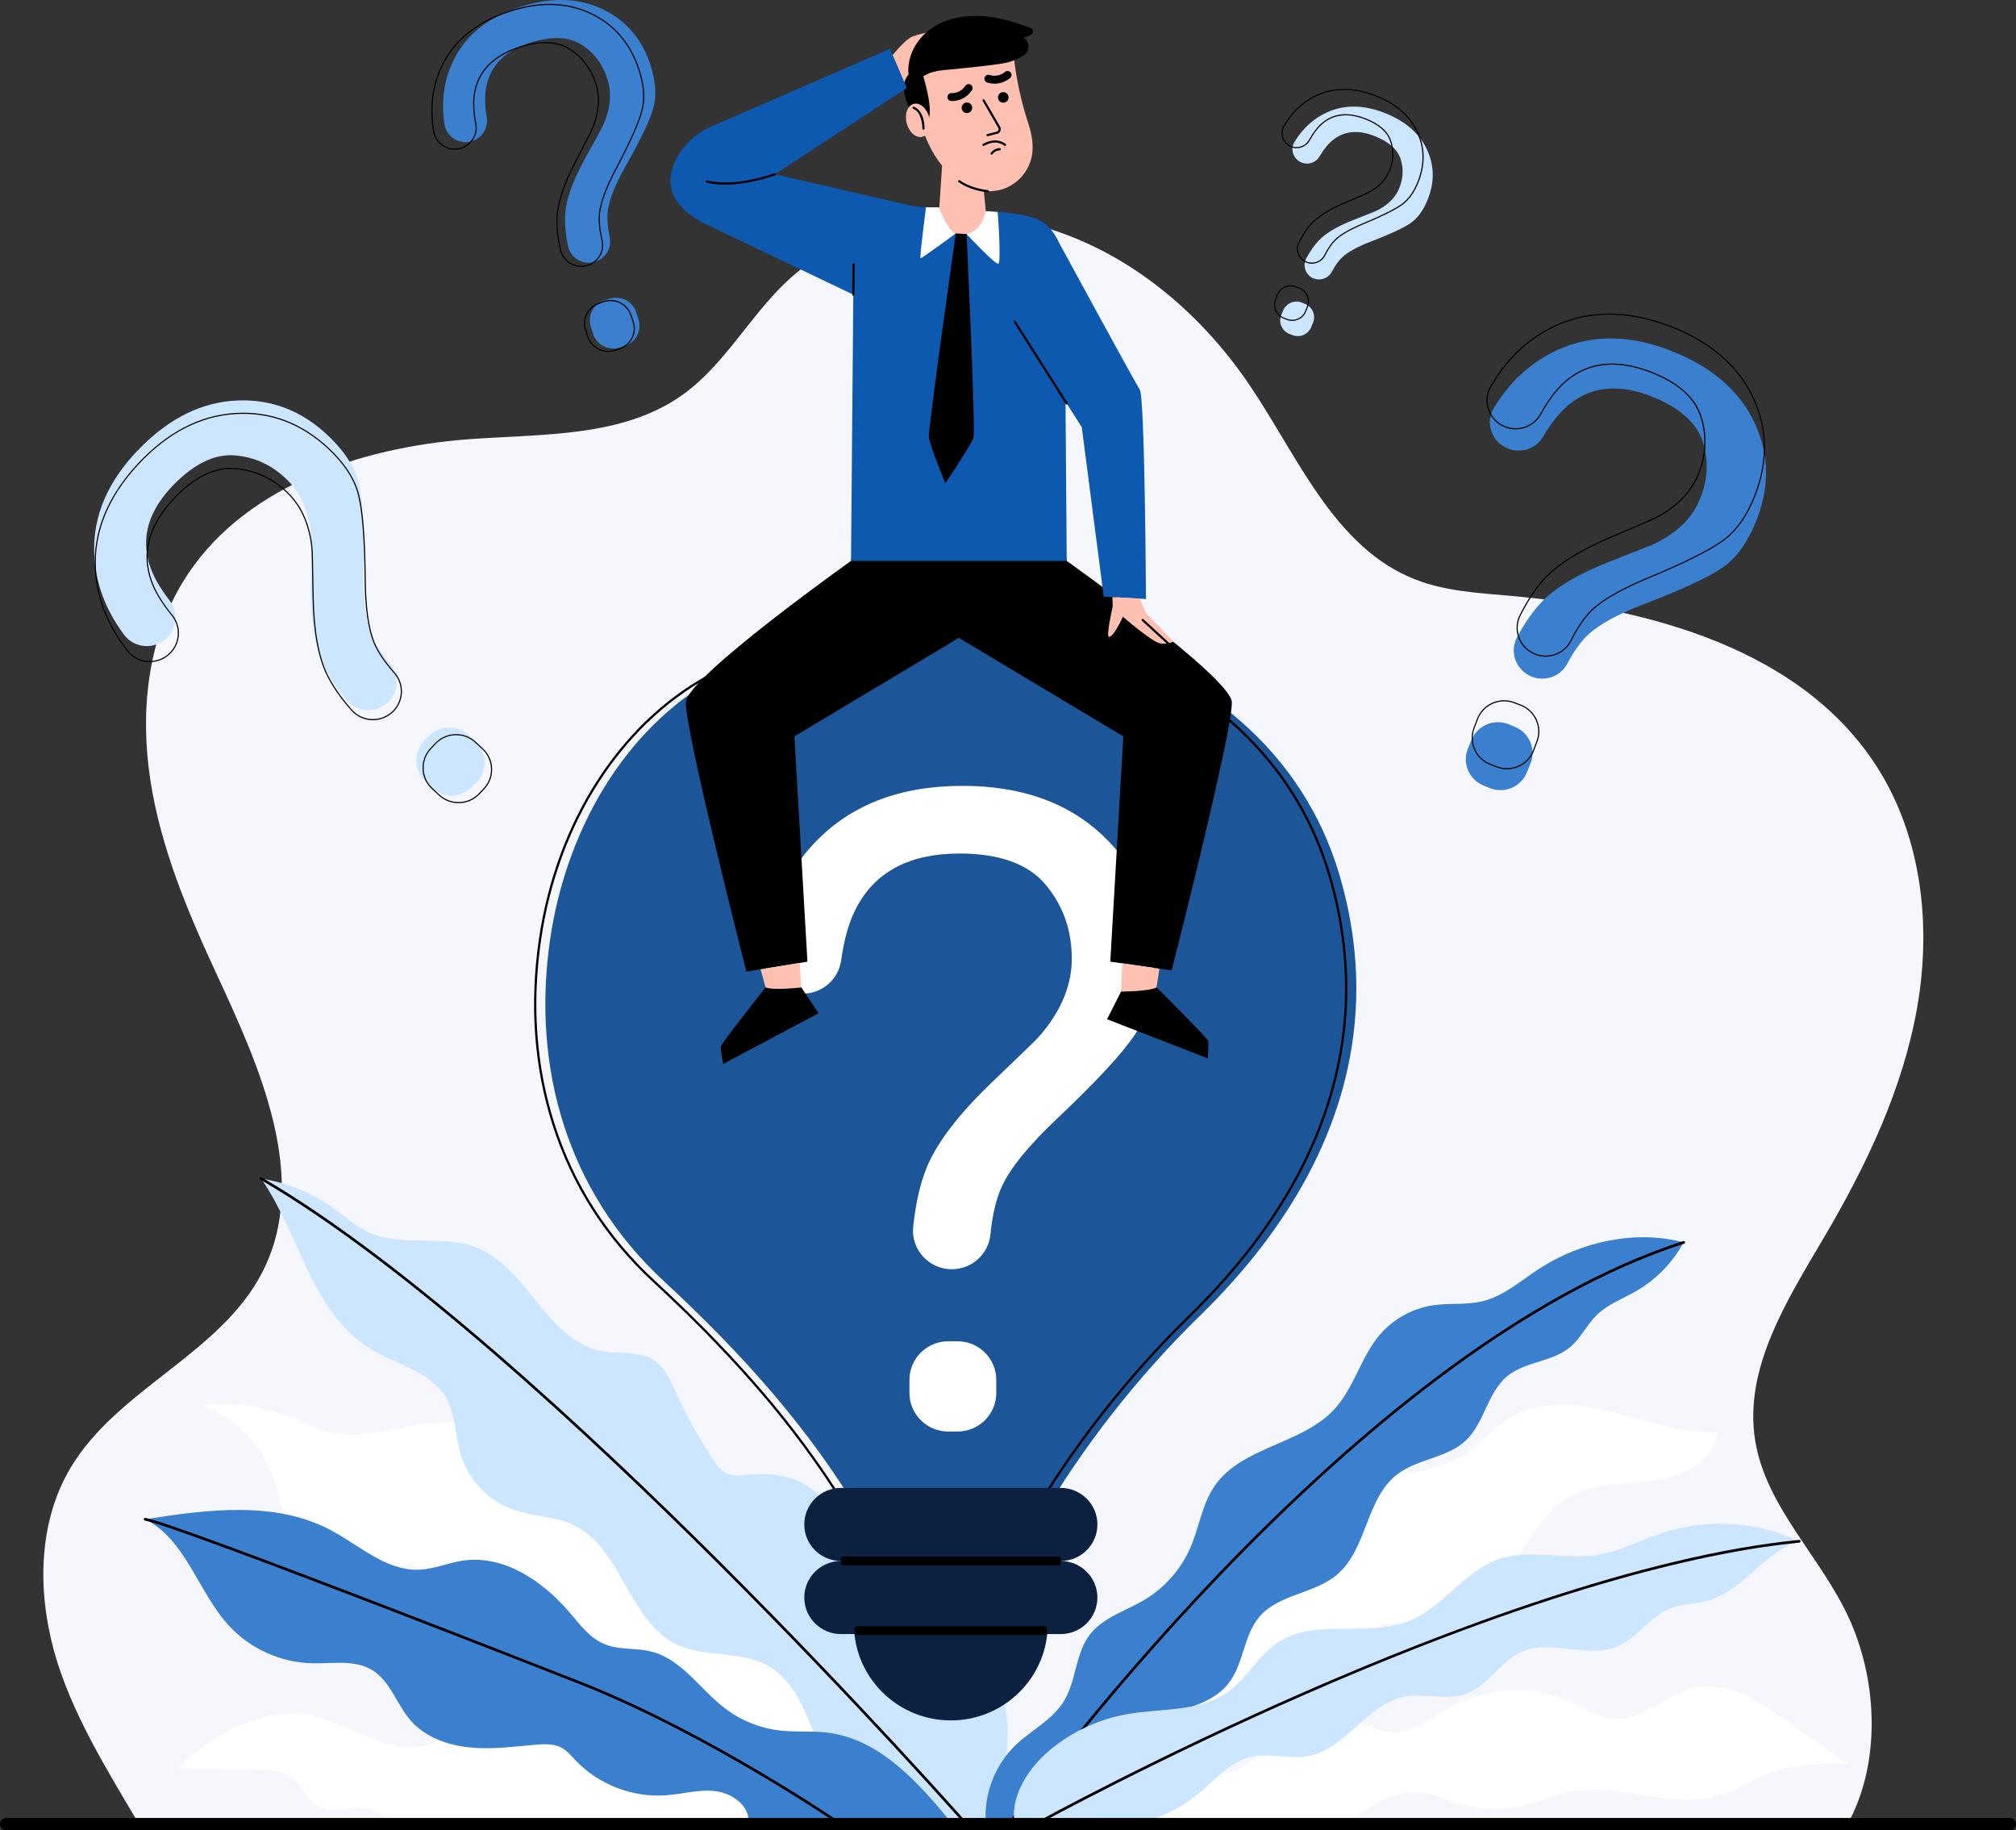
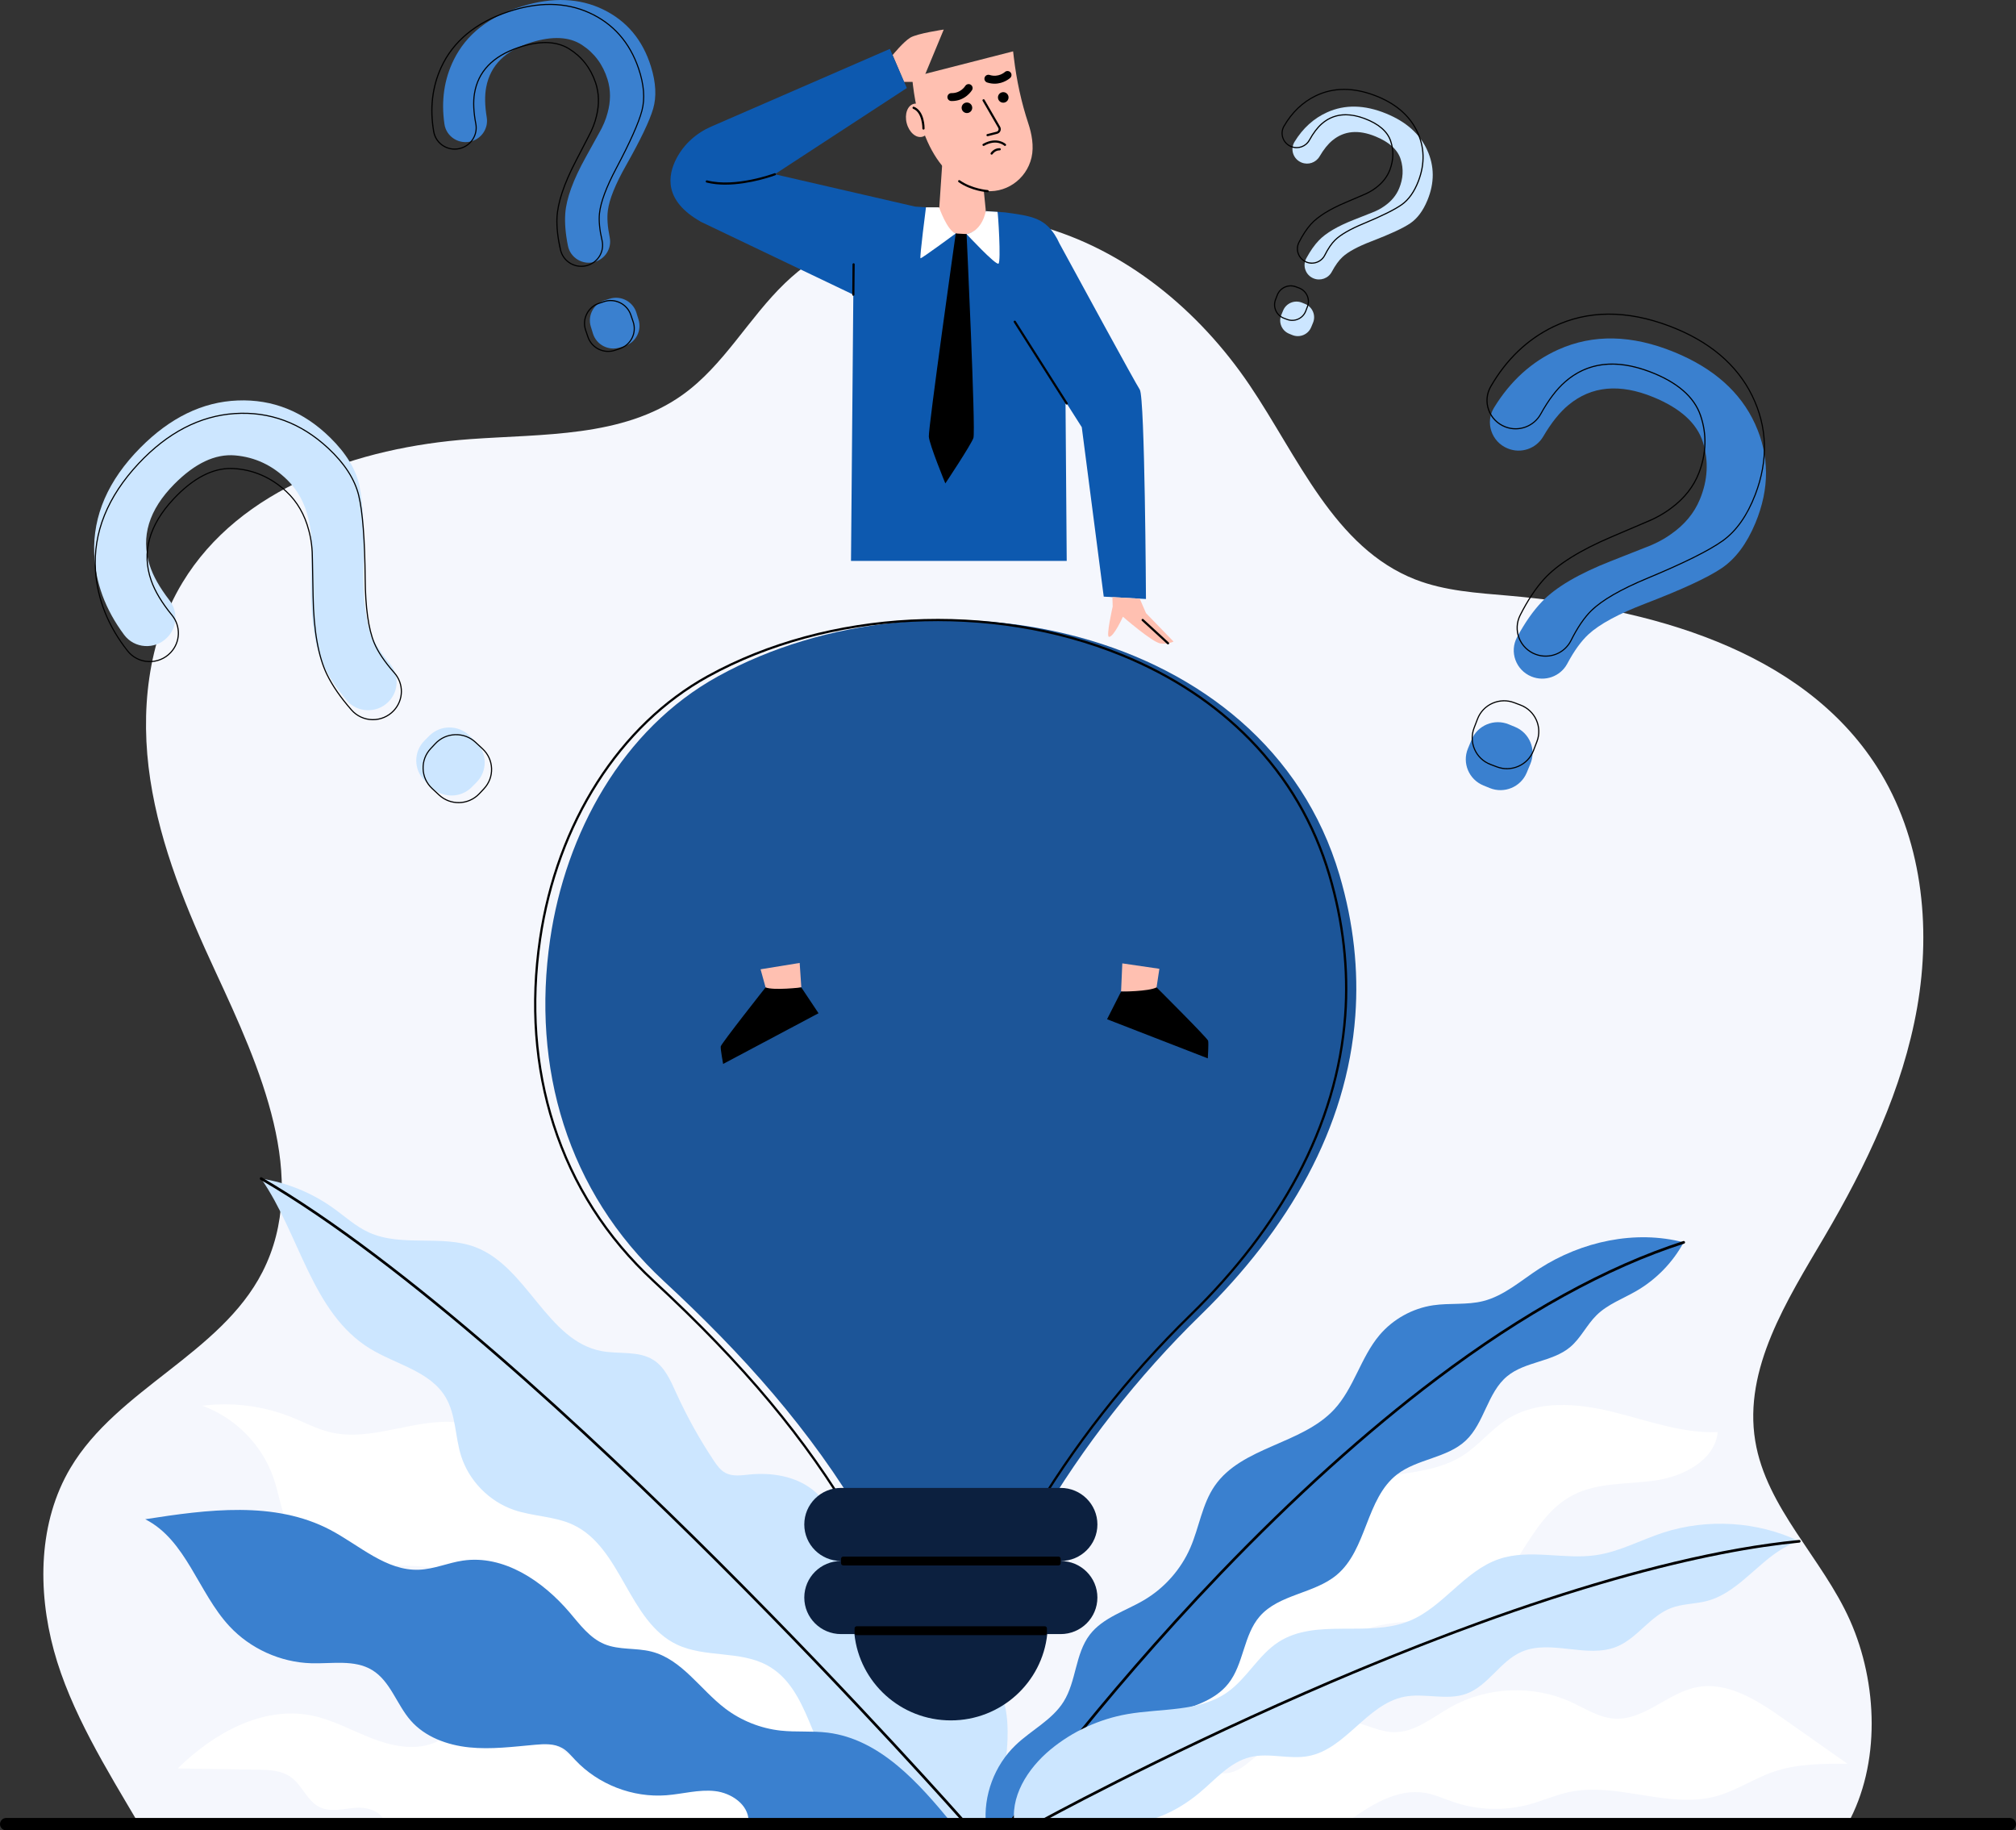
<svg xmlns="http://www.w3.org/2000/svg" width="347" height="315" viewBox="0 0 347 315" fill="none">
  <rect x="0" y="0" width="347" height="315" fill="#333333" stroke="none" />
  <g clip-path="url(#clip0_9981_6762)">
    <path d="M317.999 313.932H23.926C18.425 304.605 12.121 294.502 9.28 284.065C6.439 273.627 6.6 261.924 12.136 252.617C20.227 239.016 37.958 233.003 45.165 218.92C53.411 202.805 44.735 183.682 37.111 167.264C32.184 156.657 27.629 145.722 25.866 134.172C24.103 122.62 25.349 110.277 31.406 100.265C41.291 83.924 61.726 76.975 80.854 75.578C93.463 74.657 107.163 75.292 117.445 67.977C124.581 62.9 128.828 54.761 135.141 48.702C146.335 37.959 163.63 34.774 178.648 38.819C193.666 42.865 206.38 53.415 215.064 66.249C223.435 78.621 229.66 94.285 243.619 99.731C248.698 101.712 254.249 102.041 259.684 102.515C283.799 104.618 310.136 111.699 323.097 132.026C330.789 144.091 332.455 159.276 329.993 173.351C327.53 187.426 321.247 200.566 313.991 212.896C307.587 223.778 300.076 235.524 302.115 247.968C304.01 259.533 313.681 268.173 318.439 278.893C323.226 289.679 323.716 303.601 318.001 313.93L317.999 313.932Z" fill="#F5F7FD" />
    <path d="M268.189 60.18C274.216 57.464 280.886 57.605 288.196 60.602C294.958 63.374 299.587 67.492 302.082 72.951C304.577 78.411 304.6 84.093 302.154 89.992C300.671 93.565 298.731 96.163 296.334 97.783C293.937 99.404 289.557 101.433 283.198 103.875C278.572 105.647 275.307 107.415 273.402 109.178C272.159 110.329 270.945 112.01 269.762 114.222C268.582 116.427 265.905 117.377 263.584 116.425C260.912 115.33 259.762 112.177 261.128 109.644C262.48 107.139 263.908 105.104 265.413 103.535C267.788 101.058 271.756 98.729 277.313 96.55L283.122 94.258C284.842 93.623 286.348 92.84 287.64 91.909C289.957 90.296 291.606 88.309 292.584 85.948C293.954 82.644 294.129 79.363 293.112 76.105C292.094 72.847 289.247 70.26 284.573 68.343C278.792 65.973 273.926 66.424 269.978 69.695C268.475 70.929 267.024 72.74 265.623 75.126C264.389 77.229 261.789 78.113 259.526 77.184L259.484 77.167C256.721 76.035 255.594 72.711 257.149 70.173C259.98 65.549 263.661 62.218 268.193 60.175L268.189 60.18ZM259.686 124.653L260.762 125.095C263.261 126.118 264.449 128.962 263.42 131.446L262.788 132.971C261.758 135.455 258.898 136.637 256.399 135.613L255.323 135.172C252.825 134.149 251.636 131.305 252.665 128.821L253.298 127.296C254.327 124.812 257.188 123.63 259.686 124.653Z" fill="#3A80CF" />
    <path d="M228.426 19.33C231.489 17.95 234.877 18.022 238.593 19.544C242.03 20.953 244.382 23.044 245.649 25.819C246.916 28.593 246.929 31.48 245.686 34.478C244.933 36.295 243.946 37.614 242.728 38.437C241.51 39.261 239.284 40.292 236.054 41.532C233.704 42.434 232.046 43.331 231.077 44.227C230.444 44.811 229.827 45.666 229.226 46.789C228.627 47.909 227.267 48.392 226.087 47.909C224.729 47.352 224.146 45.75 224.84 44.463C225.527 43.19 226.253 42.155 227.018 41.36C228.224 40.1 230.24 38.918 233.065 37.812L236.017 36.647C236.891 36.324 237.657 35.925 238.313 35.453C239.49 34.633 240.327 33.623 240.825 32.424C241.522 30.744 241.611 29.077 241.094 27.422C240.576 25.766 239.13 24.453 236.755 23.48C233.816 22.274 231.345 22.505 229.337 24.166C228.574 24.793 227.835 25.714 227.125 26.925C226.498 27.993 225.177 28.442 224.027 27.972L224.005 27.962C222.602 27.388 222.03 25.699 222.818 24.408C224.256 22.059 226.128 20.367 228.43 19.328L228.426 19.33ZM224.105 52.09L224.651 52.314C225.92 52.834 226.525 54.28 226.002 55.541L225.681 56.317C225.157 57.578 223.704 58.18 222.435 57.66L221.888 57.435C220.62 56.915 220.015 55.469 220.538 54.208L220.859 53.432C221.382 52.171 222.836 51.569 224.105 52.09Z" fill="#CCE6FF" />
    <path d="M16.218 95.306C15.963 88.732 18.611 82.644 24.163 77.045C29.298 71.866 34.879 69.157 40.907 68.921C46.933 68.685 52.233 70.807 56.806 75.288C59.575 78.002 61.262 80.769 61.865 83.588C62.469 86.407 62.708 91.207 62.581 97.984C62.486 102.911 62.901 106.585 63.823 109.004C64.426 110.584 65.533 112.335 67.144 114.258C68.754 116.177 68.627 119 66.864 120.778C64.835 122.825 61.465 122.693 59.622 120.48C57.799 118.29 56.442 116.206 55.549 114.229C54.139 111.107 53.469 106.576 53.537 100.636L53.594 94.424C53.65 92.602 53.491 90.918 53.113 89.376C52.485 86.633 51.257 84.366 49.428 82.574C46.867 80.065 43.878 78.666 40.459 78.374C37.04 78.082 33.557 79.726 30.008 83.305C25.618 87.734 24.202 92.385 25.758 97.254C26.34 99.104 27.479 101.124 29.173 103.314C30.666 105.245 30.508 107.971 28.788 109.704L28.755 109.737C26.657 111.853 23.137 111.635 21.361 109.247C18.123 104.894 16.409 100.247 16.218 95.304V95.306ZM73.054 127.47L73.871 126.646C75.769 124.733 78.866 124.711 80.791 126.596L81.972 127.755C83.896 129.641 83.918 132.721 82.022 134.634L81.205 135.458C79.308 137.372 76.21 137.393 74.286 135.509L73.105 134.35C71.18 132.464 71.159 129.384 73.054 127.47Z" fill="#CCE6FF" />
    <path d="M78.082 10.335C80.263 5.903 84.19 2.819 89.858 1.082C95.1 -0.524 99.755 -0.34 103.82 1.633C107.884 3.606 110.626 6.882 112.045 11.455C112.903 14.226 113.027 16.65 112.42 18.724C111.811 20.8 110.253 24.054 107.748 28.484C105.925 31.706 104.884 34.277 104.629 36.202C104.462 37.457 104.567 39.007 104.944 40.847C105.32 42.683 104.23 44.504 102.428 45.055C100.358 45.689 98.177 44.413 97.752 42.298C97.332 40.207 97.18 38.351 97.297 36.732C97.482 34.17 98.659 30.941 100.827 27.043L103.084 22.959C103.773 21.775 104.269 20.606 104.571 19.455C105.137 17.422 105.135 15.491 104.569 13.661C103.775 11.099 102.3 9.118 100.148 7.718C97.994 6.317 95.106 6.172 91.483 7.282C87 8.656 84.404 11.227 83.69 14.994C83.413 16.422 83.443 18.157 83.779 20.202C84.075 22.003 82.995 23.748 81.24 24.286L81.207 24.296C79.065 24.952 76.819 23.564 76.498 21.359C75.916 17.341 76.445 13.667 78.086 10.333L78.082 10.335ZM104.121 51.662L104.956 51.406C106.892 50.812 108.947 51.894 109.542 53.819L109.908 55.001C110.506 56.926 109.42 58.969 107.482 59.561L106.647 59.816C104.711 60.41 102.656 59.331 102.061 57.404L101.695 56.222C101.097 54.297 102.185 52.254 104.121 51.662Z" fill="#3A80CF" />
    <path d="M259.381 132.388C258.782 132.388 258.181 132.28 257.605 132.061L256.517 131.649C253.945 130.676 252.651 127.803 253.63 125.247L254.219 123.705C254.694 122.467 255.624 121.486 256.84 120.943C258.056 120.401 259.413 120.36 260.658 120.832L261.746 121.244C264.318 122.217 265.614 125.09 264.635 127.646L264.046 129.188C263.571 130.426 262.641 131.407 261.425 131.951C260.773 132.241 260.078 132.388 259.383 132.388H259.381ZM258.879 120.701C258.212 120.701 257.547 120.842 256.92 121.121C255.751 121.641 254.857 122.583 254.402 123.775L253.812 125.317C252.873 127.774 254.118 130.533 256.587 131.467L257.675 131.879C258.872 132.332 260.175 132.295 261.343 131.773C262.512 131.252 263.405 130.31 263.861 129.118L264.45 127.577C265.39 125.119 264.145 122.361 261.676 121.426L260.588 121.014C260.033 120.805 259.455 120.699 258.879 120.699V120.701ZM266.046 113.016C265.451 113.016 264.845 112.91 264.256 112.687C262.937 112.188 261.886 111.151 261.374 109.843C260.866 108.543 260.934 107.084 261.561 105.842C262.841 103.306 264.231 101.205 265.69 99.597C267.994 97.059 271.944 94.592 277.427 92.267L283.169 89.816C284.858 89.138 286.347 88.312 287.6 87.357C289.848 85.698 291.443 83.663 292.346 81.305C293.611 78.002 293.696 74.71 292.601 71.517C291.507 68.333 288.585 65.82 283.909 64.052C278.128 61.863 273.265 62.446 269.455 65.783C268.002 67.044 266.595 68.902 265.272 71.305C264.077 73.473 261.429 74.448 259.113 73.572L259.07 73.555C257.7 73.036 256.63 71.951 256.136 70.577C255.647 69.221 255.778 67.731 256.494 66.487C259.195 61.794 262.83 58.317 267.301 56.152C273.249 53.273 280.007 53.231 287.39 56.026C294.218 58.611 299.02 62.653 301.665 68.043C304.309 73.435 304.492 79.19 302.209 85.153C300.826 88.767 298.929 91.456 296.572 93.143C294.226 94.824 289.857 96.997 283.59 99.603C279.048 101.487 275.814 103.354 273.975 105.152C272.777 106.324 271.605 108.044 270.494 110.265C269.628 111.997 267.885 113.012 266.046 113.012V113.016ZM277.491 62.56C279.505 62.56 281.671 62.997 283.983 63.871C288.715 65.663 291.679 68.215 292.79 71.457C293.901 74.694 293.813 78.031 292.533 81.376C291.616 83.77 289.997 85.834 287.723 87.513C286.456 88.479 284.952 89.314 283.249 89.996L277.509 92.445C272.051 94.759 268.124 97.208 265.84 99.727C264.392 101.321 263.014 103.407 261.74 105.929C261.137 107.123 261.072 108.524 261.561 109.772C262.053 111.029 263.061 112.026 264.33 112.505C266.645 113.382 269.222 112.384 270.323 110.182C271.444 107.94 272.629 106.202 273.843 105.016C275.697 103.202 278.955 101.321 283.52 99.427C289.774 96.829 294.128 94.662 296.463 92.988C298.789 91.323 300.663 88.664 302.032 85.085C304.295 79.175 304.114 73.471 301.493 68.13C298.872 62.788 294.107 58.778 287.326 56.21C279.996 53.436 273.288 53.477 267.393 56.33C262.958 58.476 259.35 61.927 256.671 66.586C255.984 67.78 255.86 69.211 256.328 70.513C256.803 71.833 257.831 72.876 259.148 73.373L259.191 73.39C261.417 74.232 263.96 73.295 265.108 71.212C266.443 68.79 267.863 66.913 269.334 65.638C271.677 63.587 274.407 62.56 277.497 62.56H277.491Z" fill="black" />
    <path d="M222.424 55.23C222.113 55.23 221.803 55.173 221.504 55.059L220.951 54.85C220.307 54.606 219.795 54.127 219.513 53.5C219.231 52.873 219.209 52.176 219.456 51.534L219.756 50.751C220.001 50.11 220.484 49.602 221.112 49.321C221.743 49.04 222.445 49.019 223.089 49.265L223.642 49.474C224.973 49.977 225.644 51.465 225.138 52.788L224.839 53.571C224.594 54.212 224.111 54.721 223.48 55.001C223.142 55.152 222.784 55.227 222.424 55.227V55.23ZM222.169 49.292C221.836 49.292 221.505 49.362 221.192 49.501C220.61 49.76 220.165 50.23 219.937 50.822L219.637 51.606C219.41 52.198 219.429 52.844 219.69 53.422C219.951 54.001 220.424 54.444 221.019 54.67L221.572 54.879C222.167 55.104 222.817 55.086 223.399 54.827C223.981 54.568 224.426 54.098 224.654 53.506L224.953 52.722C225.181 52.13 225.162 51.484 224.901 50.905C224.64 50.327 224.167 49.884 223.572 49.658L223.019 49.449C222.743 49.344 222.455 49.292 222.169 49.292ZM225.812 45.388C225.504 45.388 225.191 45.334 224.885 45.218C224.202 44.958 223.658 44.422 223.393 43.745C223.13 43.072 223.165 42.317 223.49 41.673C224.142 40.381 224.85 39.309 225.596 38.489C226.771 37.193 228.785 35.937 231.577 34.753L234.494 33.507C235.348 33.164 236.101 32.747 236.736 32.263C237.87 31.425 238.676 30.398 239.131 29.21C239.769 27.542 239.812 25.88 239.259 24.269C238.709 22.665 237.234 21.398 234.871 20.504C231.953 19.399 229.497 19.693 227.577 21.375C226.843 22.011 226.131 22.951 225.461 24.166C224.843 25.29 223.471 25.793 222.272 25.341L222.249 25.333C221.541 25.064 220.986 24.503 220.731 23.793C220.478 23.091 220.546 22.319 220.916 21.674C222.294 19.281 224.148 17.507 226.428 16.404C229.464 14.936 232.91 14.915 236.675 16.339C240.156 17.656 242.606 19.718 243.955 22.468C245.305 25.219 245.398 28.157 244.233 31.199C243.527 33.044 242.558 34.418 241.351 35.281C240.156 36.138 237.932 37.243 234.745 38.568C232.443 39.524 230.805 40.468 229.875 41.377C229.269 41.969 228.678 42.838 228.115 43.962C227.668 44.858 226.765 45.384 225.812 45.384V45.388ZM231.626 19.653C232.655 19.653 233.762 19.875 234.942 20.322C237.36 21.237 238.876 22.543 239.446 24.205C240.014 25.861 239.97 27.567 239.316 29.278C238.847 30.502 238.018 31.559 236.854 32.418C236.208 32.911 235.44 33.337 234.57 33.685L231.653 34.929C228.886 36.101 226.897 37.343 225.74 38.616C225.006 39.423 224.309 40.48 223.663 41.756C223.364 42.35 223.331 43.049 223.574 43.67C223.819 44.297 224.321 44.792 224.953 45.032C226.107 45.469 227.39 44.972 227.938 43.875C228.511 42.731 229.116 41.843 229.736 41.236C230.684 40.309 232.342 39.352 234.667 38.386C237.841 37.067 240.051 35.968 241.234 35.12C242.408 34.279 243.355 32.936 244.046 31.127C245.19 28.136 245.099 25.252 243.774 22.551C242.449 19.848 240.034 17.819 236.601 16.518C232.889 15.114 229.495 15.133 226.51 16.578C224.267 17.664 222.439 19.411 221.083 21.771C220.741 22.365 220.678 23.079 220.912 23.727C221.149 24.385 221.661 24.903 222.315 25.151L222.338 25.159C223.447 25.579 224.714 25.112 225.286 24.073C225.967 22.837 226.693 21.88 227.444 21.227C228.645 20.177 230.042 19.651 231.622 19.651L231.626 19.653Z" fill="black" />
    <path d="M78.925 138.227C77.705 138.227 76.483 137.786 75.522 136.896L74.31 135.77C73.335 134.867 72.773 133.638 72.728 132.315C72.681 130.989 73.158 129.726 74.067 128.759L74.861 127.913C75.769 126.944 77.005 126.385 78.336 126.34C79.669 126.294 80.939 126.768 81.912 127.671L83.124 128.797C84.099 129.701 84.662 130.929 84.709 132.253C84.755 133.578 84.278 134.839 83.37 135.809L82.576 136.654C81.595 137.699 80.262 138.229 78.925 138.229V138.227ZM74.209 128.89C73.335 129.821 72.878 131.034 72.922 132.307C72.967 133.58 73.506 134.758 74.444 135.627L75.656 136.753C77.589 138.546 80.628 138.442 82.432 136.519L83.226 135.673C84.099 134.743 84.557 133.53 84.512 132.257C84.467 130.984 83.928 129.805 82.99 128.937L81.778 127.811C80.842 126.942 79.62 126.487 78.342 126.532C77.061 126.576 75.876 127.112 75.003 128.043L74.209 128.888V128.89ZM64.182 123.949C64.154 123.949 64.127 123.949 64.102 123.949C62.699 123.926 61.366 123.313 60.446 122.266C58.566 120.128 57.134 118.056 56.188 116.108C54.694 113.028 53.886 108.46 53.791 102.534L53.676 96.322C53.684 94.513 53.476 92.828 53.059 91.313C52.363 88.618 51.071 86.38 49.216 84.66C46.619 82.249 43.583 80.928 40.197 80.73C36.819 80.533 33.375 82.278 29.962 85.915C25.744 90.412 24.45 95.109 26.119 99.876C26.746 101.689 27.944 103.687 29.682 105.812C31.252 107.731 31.161 110.536 29.47 112.339L29.439 112.374C28.439 113.44 27.024 114.015 25.559 113.951C24.111 113.889 22.772 113.206 21.885 112.078C18.532 107.82 16.666 103.159 16.339 98.228C15.903 91.665 18.416 85.426 23.806 79.684C28.791 74.373 34.368 71.477 40.384 71.076C46.403 70.676 51.834 72.68 56.525 77.033C59.368 79.672 61.156 82.433 61.839 85.24C62.518 88.036 62.894 92.878 62.954 99.632C62.995 104.525 63.512 108.209 64.491 110.579C65.129 112.124 66.289 113.852 67.939 115.715C69.64 117.634 69.597 120.498 67.838 122.372C66.894 123.378 65.565 123.951 64.182 123.951V123.949ZM39.682 80.52C39.857 80.52 40.032 80.525 40.207 80.535C43.642 80.734 46.716 82.073 49.349 84.517C51.23 86.264 52.544 88.533 53.248 91.263C53.668 92.793 53.879 94.494 53.871 96.32L53.986 102.53C54.081 108.429 54.881 112.968 56.363 116.023C57.301 117.956 58.724 120.014 60.592 122.138C61.475 123.144 62.755 123.732 64.104 123.754C65.466 123.775 66.77 123.222 67.694 122.237C69.385 120.436 69.426 117.687 67.793 115.843C66.13 113.964 64.956 112.217 64.31 110.652C63.322 108.259 62.798 104.552 62.757 99.634C62.697 92.894 62.324 88.067 61.648 85.287C60.975 82.516 59.206 79.788 56.391 77.177C51.74 72.862 46.36 70.875 40.396 71.272C34.432 71.668 28.898 74.543 23.948 79.817C18.597 85.519 16.102 91.71 16.534 98.216C16.859 103.109 18.711 107.733 22.039 111.96C22.891 113.043 24.177 113.697 25.567 113.757C26.975 113.817 28.334 113.266 29.295 112.242L29.326 112.208C30.951 110.476 31.038 107.781 29.53 105.937C27.777 103.794 26.567 101.778 25.934 99.942C24.239 95.101 25.547 90.336 29.82 85.784C33.099 82.29 36.415 80.523 39.684 80.523L39.682 80.52Z" fill="black" />
    <path d="M104.682 60.571C103.109 60.571 101.64 59.586 101.109 58.025L100.71 56.853C100.387 55.905 100.455 54.889 100.901 53.991C101.346 53.093 102.117 52.424 103.07 52.103L103.897 51.824C104.851 51.503 105.872 51.571 106.775 52.014C107.678 52.457 108.351 53.223 108.674 54.171L109.073 55.343C109.739 57.3 108.68 59.43 106.713 60.093L105.886 60.372C105.487 60.505 105.081 60.569 104.682 60.569V60.571ZM105.11 51.822C104.724 51.822 104.337 51.884 103.962 52.012L103.135 52.291C102.232 52.594 101.5 53.231 101.078 54.08C100.656 54.929 100.591 55.893 100.897 56.793L101.296 57.965C101.926 59.82 103.96 60.817 105.824 60.19L106.651 59.911C108.517 59.285 109.521 57.265 108.889 55.409L108.49 54.237C108.184 53.339 107.544 52.612 106.69 52.192C106.19 51.946 105.653 51.822 105.11 51.822ZM100.051 45.929C99.41 45.929 98.776 45.769 98.206 45.452C97.282 44.937 96.616 44.057 96.381 43.033C95.902 40.955 95.698 39.079 95.77 37.456C95.885 34.888 96.984 31.584 99.043 27.633L101.187 23.489C101.837 22.299 102.302 21.115 102.566 19.97C103.069 17.948 103.016 16.017 102.407 14.23C101.555 11.724 100.027 9.784 97.865 8.461C95.711 7.141 92.82 7.077 89.274 8.271C84.891 9.747 82.363 12.386 81.762 16.114C81.528 17.53 81.606 19.27 81.993 21.285C82.345 23.12 81.275 24.952 79.502 25.549L79.469 25.561C78.422 25.913 77.274 25.793 76.323 25.23C75.383 24.673 74.739 23.744 74.554 22.678C73.861 18.676 74.295 14.934 75.844 11.556C77.905 7.062 81.8 3.825 87.418 1.933C92.615 0.184 97.34 0.244 101.461 2.107C105.586 3.972 108.46 7.22 110.005 11.759C110.941 14.51 111.136 16.971 110.581 19.072C110.031 21.162 108.546 24.493 106.17 28.976C104.45 32.22 103.475 34.832 103.277 36.74C103.146 37.984 103.294 39.531 103.718 41.342C104.158 43.225 103.1 45.111 101.255 45.73C100.862 45.862 100.453 45.928 100.047 45.928L100.051 45.929ZM93.874 7.226C95.437 7.226 96.807 7.582 97.97 8.296C100.171 9.645 101.728 11.62 102.596 14.168C103.216 15.99 103.271 17.958 102.761 20.014C102.491 21.175 102.022 22.377 101.364 23.58L99.22 27.722C97.175 31.648 96.081 34.925 95.968 37.463C95.896 39.069 96.1 40.928 96.575 42.991C96.799 43.96 97.43 44.796 98.305 45.283C99.187 45.773 100.241 45.869 101.199 45.548C102.946 44.96 103.95 43.172 103.534 41.389C103.105 39.557 102.956 37.988 103.088 36.722C103.29 34.789 104.271 32.153 106.005 28.887C108.373 24.416 109.852 21.098 110.399 19.024C110.943 16.962 110.749 14.539 109.826 11.823C108.299 7.336 105.46 4.129 101.387 2.285C97.313 0.441 92.635 0.385 87.488 2.117C81.923 3.99 78.068 7.191 76.029 11.635C74.498 14.976 74.068 18.68 74.755 22.644C74.93 23.654 75.541 24.534 76.43 25.062C77.333 25.596 78.419 25.71 79.413 25.375L79.446 25.364C81.125 24.799 82.141 23.061 81.806 21.322C81.413 19.285 81.335 17.523 81.573 16.083C82.186 12.278 84.756 9.587 89.216 8.085C90.921 7.513 92.477 7.226 93.878 7.226H93.874Z" fill="black" />
    <path d="M134.667 314.004C131.711 306.917 123.704 302.279 116.045 303.216C112.15 303.692 108.346 305.447 104.458 304.911C100.49 304.363 97.287 301.558 94.092 299.155C90.897 296.752 86.976 294.552 83.081 295.481C79.895 296.239 77.522 298.932 74.443 300.047C71.024 301.287 67.197 300.424 63.815 299.089C60.433 297.754 57.199 295.947 53.633 295.231C45.186 293.539 36.7 298.319 30.58 304.352C35.126 304.417 39.669 304.483 44.215 304.547C46.244 304.576 48.414 304.649 50.062 305.828C52.025 307.23 52.852 309.949 55.024 311.005C56.929 311.932 59.178 311.264 61.295 311.113C63.41 310.962 66.064 311.864 66.251 313.965L134.665 314L134.667 314.004Z" fill="white" />
    <path d="M189.125 313.68C194.719 309.258 201.032 304.597 208.165 305.027C209.35 305.098 210.553 305.311 211.714 305.067C213.279 304.738 214.544 303.638 215.769 302.616C220.698 298.513 227.014 294.966 233.276 296.413C235.496 296.926 237.598 298.054 239.876 298.102C243.529 298.18 246.57 295.541 249.754 293.757C255.976 290.267 263.888 289.936 270.383 292.898C272.835 294.016 275.192 295.599 277.883 295.771C282.981 296.098 287.011 291.366 292.021 290.371C297.32 289.319 302.416 292.581 306.827 295.684C310.547 298.302 314.268 300.919 317.986 303.535C313.676 303.525 309.271 303.529 305.202 304.938C301.82 306.108 298.797 308.207 295.341 309.142C287.162 311.349 278.402 306.646 270.113 308.403C267.772 308.898 265.569 309.896 263.26 310.525C258.988 311.688 254.367 311.547 250.176 310.125C248.561 309.577 246.998 308.842 245.317 308.554C240.408 307.712 235.767 310.763 231.729 313.663L189.125 313.682V313.68Z" fill="white" />
    <path d="M170.192 313.394C169.91 307.561 173.383 301.714 178.658 299.143C183.451 296.808 189.582 296.901 193.277 293.072C196.69 289.535 196.78 283.83 199.915 280.048C204.75 274.215 214.606 275.242 219.949 269.866C223.111 266.685 224.072 261.827 227.221 258.633C233.323 252.444 244.299 255.193 251.672 250.569C254.513 248.787 256.616 246.015 259.453 244.225C264.686 240.921 271.469 241.484 277.487 242.956C283.506 244.428 289.474 246.706 295.667 246.46C295.163 251.279 289.82 254.065 284.998 254.775C280.179 255.485 275.016 255.065 270.702 257.319C262.822 261.436 260.965 272.706 253.094 276.842C247.693 279.682 240.97 278.318 235.212 280.352C231.964 281.499 229.19 283.673 226.652 285.993C220.663 291.466 215.507 298.036 208.414 301.997C201.849 305.663 193.303 307.464 189.971 314.177L170.188 313.394H170.192Z" fill="white" />
    <path d="M161.189 312.997C161.561 308.706 161.489 304.28 159.985 300.242C158.479 296.204 155.34 292.588 151.186 291.377C148.016 290.453 144.535 290.967 141.414 289.888C137.964 288.696 135.446 285.728 133.525 282.638C131.607 279.549 130.083 276.184 127.717 273.418C124.446 269.595 119.608 267.138 114.577 266.741C112.539 266.581 110.451 266.739 108.482 266.194C105.97 265.497 103.913 263.731 102.063 261.904C98.547 258.434 95.437 254.559 91.74 251.279C88.043 248 83.591 245.286 78.662 244.783C71.367 244.036 64.01 248.186 56.877 246.491C54.524 245.932 52.372 244.765 50.126 243.869C45.306 241.944 39.989 241.267 34.838 241.925C40.461 243.962 45.067 248.607 47.032 254.228C48.268 257.76 48.572 261.746 50.881 264.698C53.748 268.361 58.869 269.365 63.535 269.456C68.201 269.546 73.025 269.014 77.407 270.612C88.092 274.509 91.639 289.127 102.279 293.146C108.146 295.361 115.084 293.829 120.653 296.707C127.75 300.377 130.684 310.244 138.438 312.204C140.264 312.665 142.445 312.757 143.536 314.284L161.193 312.997H161.189Z" fill="white" />
    <path d="M170.458 313.81C172.04 309.308 173.256 304.055 173.418 299.288C173.538 295.765 173.17 291.987 170.96 289.232C166.644 283.849 157.796 284.948 152.397 280.64C145.129 274.84 147.17 262.084 139.842 256.36C136.845 254.017 132.79 253.386 128.996 253.759C127.61 253.897 126.124 254.139 124.89 253.494C123.995 253.028 123.388 252.167 122.83 251.328C120.37 247.625 118.208 243.726 116.371 239.683C115.414 237.576 114.437 235.299 112.48 234.051C109.913 232.416 106.556 233.078 103.56 232.521C94.158 230.77 90.795 218.072 81.87 214.646C76.061 212.417 69.159 214.673 63.497 212.098C61.234 211.069 59.378 209.349 57.358 207.904C53.694 205.28 49.403 203.528 44.941 202.829C51.633 212.475 53.653 225.95 63.688 232.095C68.14 234.821 74.004 235.962 76.68 240.428C78.474 243.419 78.311 247.153 79.342 250.48C80.679 254.794 84.175 258.387 88.468 259.858C91.782 260.993 95.467 260.924 98.639 262.409C107.027 266.343 108.131 279.011 116.486 283.012C121.308 285.32 127.334 284.037 132.033 286.585C139.445 290.603 139.542 301.426 145.337 307.53C149.499 311.914 155.601 312.872 161.591 313.812H170.452L170.458 313.81Z" fill="#CCE6FF" />
    <path d="M166.227 314.04C166.163 314.04 166.099 314.013 166.052 313.961C165.869 313.754 147.475 292.927 123.448 268.956C101.277 246.839 69.639 217.446 44.828 203.027C44.717 202.963 44.68 202.821 44.744 202.711C44.809 202.601 44.951 202.564 45.062 202.628C69.916 217.072 101.586 246.495 123.777 268.631C147.816 292.612 166.217 313.448 166.4 313.655C166.484 313.752 166.476 313.897 166.379 313.98C166.334 314.019 166.28 314.038 166.225 314.038L166.227 314.04Z" fill="black" />
    <path d="M163.867 313.814C158.121 306.818 151.476 299.308 142.463 298.185C139.779 297.851 137.049 298.125 134.362 297.831C130.922 297.454 127.591 296.129 124.837 294.041C120.521 290.768 117.373 285.558 112.113 284.229C109.457 283.557 106.552 283.995 104.024 282.944C101.509 281.899 99.814 279.582 98.053 277.513C93.443 272.094 86.703 267.527 79.645 268.579C77.114 268.956 74.699 270.042 72.14 270.146C66.458 270.38 61.858 265.923 56.832 263.28C47.26 258.248 35.69 259.786 24.994 261.456C32.056 265.029 34.103 274.054 39.471 279.847C43.069 283.728 48.274 286.088 53.581 286.241C57.141 286.345 61.01 285.567 64.053 287.411C67.199 289.317 68.264 293.318 70.677 296.084C73.158 298.932 76.981 300.327 80.748 300.716C84.517 301.107 88.312 300.606 92.087 300.269C93.677 300.126 95.379 300.037 96.765 300.826C97.648 301.329 98.302 302.14 98.996 302.879C102.956 307.1 108.897 309.403 114.686 308.96C117.494 308.745 120.282 307.923 123.08 308.242C125.878 308.561 128.811 310.552 128.846 313.351L163.867 313.812V313.814Z" fill="#3A80CF" />
-     <path d="M144.517 314.044C144.473 314.044 144.426 314.03 144.385 314.003C144.167 313.854 122.418 298.977 100.806 290.242C100.117 289.971 31.676 263.05 24.945 261.682C24.819 261.657 24.739 261.535 24.764 261.409C24.79 261.283 24.912 261.204 25.039 261.229C31.808 262.605 98.158 288.704 100.979 289.814C122.642 298.568 144.432 313.475 144.65 313.624C144.755 313.698 144.782 313.841 144.708 313.945C144.663 314.011 144.591 314.044 144.517 314.044Z" fill="black" />
    <path d="M183.043 313.361C186.515 312.421 189.428 309.656 190.533 306.253C191.072 304.595 191.206 302.807 191.934 301.223C193.541 297.717 197.55 296.059 201.259 294.947C204.967 293.832 209.019 292.77 211.42 289.746C214.091 286.386 214.015 281.412 216.831 278.169C220.145 274.356 226.206 274.283 230.084 271.036C235.315 266.658 235.071 257.913 240.471 253.744C243.964 251.047 249.066 250.941 252.282 247.923C255.52 244.885 256.003 239.654 259.433 236.833C262.516 234.301 267.176 234.399 270.241 231.845C272.087 230.305 273.111 227.994 274.831 226.314C276.734 224.455 279.33 223.517 281.637 222.184C285.06 220.205 287.92 217.27 289.8 213.805C281.472 211.62 272.212 213.66 264.981 218.312C261.825 220.344 258.927 222.998 255.281 223.915C252.487 224.618 249.531 224.215 246.68 224.635C243.114 225.161 239.763 227.024 237.443 229.77C234.206 233.604 233.05 238.89 229.635 242.569C224.048 248.588 213.745 248.954 209.083 255.706C206.905 258.859 206.411 262.841 204.888 266.352C203.278 270.063 200.472 273.249 196.987 275.327C193.761 277.25 189.846 278.355 187.571 281.334C185.055 284.631 185.27 289.325 183.077 292.842C181.107 296.001 177.519 297.735 174.826 300.312C171.162 303.815 169.222 309.024 169.709 314.056L183.042 313.361H183.043Z" fill="#3A80CF" />
    <path d="M173.775 314.04C173.728 314.04 173.681 314.026 173.64 313.997C173.535 313.924 173.512 313.779 173.586 313.676C173.732 313.473 188.347 293.07 209.866 270.649C222.506 257.48 235.02 246.199 247.059 237.123C262.116 225.77 276.474 217.852 289.731 213.586C289.854 213.547 289.984 213.613 290.023 213.735C290.062 213.857 289.996 213.986 289.873 214.025C276.667 218.275 262.357 226.169 247.341 237.489C235.322 246.549 222.827 257.812 210.207 270.962C188.711 293.358 174.109 313.74 173.965 313.943C173.921 314.007 173.849 314.04 173.777 314.04H173.775Z" fill="black" />
    <path d="M180.047 313.988H192.489C197.696 313.988 202.444 311.87 206.441 308.55C209.207 306.251 211.669 303.26 215.168 302.396C218.425 301.589 221.898 302.835 225.198 302.216C231.651 301.006 235.262 293.281 241.701 292.008C245.223 291.312 249.025 292.716 252.397 291.486C256.139 290.12 258.184 285.933 261.819 284.308C266.896 282.037 273.142 285.49 278.289 283.38C281.844 281.923 284.025 278.115 287.613 276.744C289.608 275.981 291.824 276.059 293.887 275.502C300.014 273.846 303.604 267.028 309.695 265.248C302.522 261.808 293.832 261.299 286.265 263.766C282.41 265.023 278.769 267.035 274.757 267.631C269.194 268.457 263.306 266.498 257.988 268.316C252.028 270.353 248.389 276.599 242.555 278.969C235.451 281.855 226.535 278.427 220.089 282.569C216.596 284.813 214.629 288.859 211.233 291.246C206.394 294.647 199.899 293.972 194.061 294.992C189.21 295.837 184.591 297.965 180.806 301.099C176.864 304.363 173.694 309.337 174.7 314.338L180.049 313.988H180.047Z" fill="#CCE6FF" />
    <path d="M178.921 313.808C178.839 313.808 178.759 313.766 178.717 313.688C178.654 313.576 178.695 313.437 178.808 313.375C179.005 313.267 198.755 302.432 224.631 291.115C248.52 280.665 282.665 267.657 309.668 265.02C309.796 265.004 309.909 265.099 309.921 265.227C309.933 265.354 309.841 265.467 309.713 265.478C294.843 266.931 268.044 272.631 224.821 291.534C198.963 302.845 179.228 313.671 179.032 313.779C178.997 313.799 178.958 313.808 178.919 313.808H178.921Z" fill="black" />
    <path d="M345.926 315H1.074C0.481 315 0 314.522 0 313.932C0 313.342 0.481 312.864 1.074 312.864H345.926C346.519 312.864 347 313.342 347 313.932C347 314.522 346.519 315 345.926 315Z" fill="black" />
    <path d="M233.282 174.777C233.848 167.019 233.021 158.942 230.558 150.593C217.754 107.201 159.959 96.365 123.615 116.375C107.05 125.495 97.344 143.489 94.692 161.64C91.471 183.673 97.624 205.084 114.239 220.458C127.716 232.927 139.518 246.008 148.86 261.94L152.791 268.642H174.837L178.767 261.94C186.424 248.885 195.846 236.863 206.692 226.278C221.732 211.6 231.866 194.184 233.282 174.777Z" fill="#1C5598" />
    <path d="M173.211 268.839H150.941L150.884 268.742C148.261 264.27 146.949 262.033 146.948 262.029C138.587 247.772 127.92 234.994 112.368 220.603C104.241 213.083 98.432 204 95.103 193.607C91.904 183.624 91.116 172.86 92.76 161.613C95.691 141.572 106.541 124.597 121.782 116.204C142.568 104.759 170.59 103.323 193.172 112.55C201.846 116.094 209.289 121.004 215.298 127.145C221.768 133.758 226.379 141.63 229.01 150.539C231.405 158.653 232.324 166.814 231.742 174.79C231.057 184.168 228.296 193.454 223.534 202.392C219.094 210.727 212.889 218.81 205.096 226.417C194.232 237.021 184.847 249.006 177.204 262.038L173.217 268.837L173.211 268.839ZM151.165 268.45H172.985L176.86 261.845C184.52 248.782 193.926 236.77 204.815 226.142C212.581 218.564 218.761 210.512 223.182 202.212C227.918 193.323 230.666 184.088 231.345 174.765C231.923 166.835 231.01 158.721 228.629 150.651C226.017 141.802 221.437 133.986 215.012 127.418C209.042 121.316 201.642 116.435 193.018 112.912C170.543 103.73 142.654 105.157 121.967 116.547C106.831 124.881 96.055 141.75 93.144 161.671C91.509 172.858 92.291 183.562 95.471 193.489C98.779 203.816 104.552 212.843 112.631 220.317C128.212 234.734 138.9 247.54 147.289 261.843C147.3 261.862 150.68 267.628 151.163 268.448L151.165 268.45Z" fill="black" />
-     <path d="M140.201 145.064C146.385 138.519 154.877 135.244 165.672 135.244C175.658 135.244 183.654 138.043 189.66 143.644C195.667 149.245 198.672 156.401 198.672 165.113C198.672 170.391 197.582 174.672 195.405 177.957C193.227 181.243 188.761 186.073 182.015 192.444C177.106 197.074 173.911 200.996 172.43 204.205C171.463 206.302 170.811 209.052 170.474 212.453C170.14 215.846 167.26 218.431 163.829 218.431C159.885 218.431 156.782 215.047 157.182 211.145C157.577 207.283 158.315 203.975 159.391 201.218C161.092 196.863 164.88 191.872 170.755 186.246L176.884 180.347C178.721 178.656 180.213 176.888 181.358 175.044C183.438 171.809 184.477 168.448 184.477 164.962C184.477 160.083 182.98 155.852 179.99 152.267C176.999 148.682 172.053 146.89 165.151 146.89C156.612 146.89 150.709 149.978 147.438 156.15C146.186 158.485 145.303 161.52 144.784 165.258C144.326 168.551 141.509 171.01 138.166 171.01H138.101C134.021 171.01 130.861 167.4 131.495 163.393C132.649 156.094 135.55 149.982 140.199 145.06L140.201 145.064ZM163.215 230.83H164.804C168.494 230.83 171.482 233.804 171.482 237.47V239.722C171.482 243.39 168.492 246.362 164.804 246.362H163.215C159.525 246.362 156.536 243.388 156.536 239.722V237.47C156.536 233.802 159.527 230.83 163.215 230.83Z" fill="white" />
    <path d="M182.563 268.643C186.058 268.643 188.889 265.826 188.889 262.354C188.889 258.881 186.056 256.064 182.563 256.064H144.761C141.267 256.064 138.436 258.881 138.436 262.354C138.436 265.826 141.269 268.643 144.761 268.643C141.267 268.643 138.436 271.46 138.436 274.933C138.436 278.406 141.269 281.222 144.761 281.222H147.067C147.941 289.569 155.037 296.075 163.661 296.075C172.285 296.075 179.382 289.569 180.256 281.222H182.561C186.056 281.222 188.887 278.406 188.887 274.933C188.887 271.46 186.054 268.643 182.561 268.643H182.563Z" fill="#0C203F" />
    <path d="M182.172 267.881H145.153C144.937 267.881 144.762 268.055 144.762 268.27V269.018C144.762 269.233 144.937 269.407 145.153 269.407H182.172C182.388 269.407 182.564 269.233 182.564 269.018V268.27C182.564 268.055 182.388 267.881 182.172 267.881Z" fill="black" />
    <path d="M179.844 279.878H147.45C147.253 279.878 147.094 280.036 147.094 280.232V281.05C147.094 281.246 147.253 281.404 147.45 281.404H179.844C180.041 281.404 180.2 281.246 180.2 281.05V280.232C180.2 280.036 180.041 279.878 179.844 279.878Z" fill="black" />
-     <path d="M212.021 120.791C211.687 116.465 183.61 96.536 183.61 96.536L181.892 86.195H148.196L146.477 96.536C146.477 96.536 118.401 116.465 118.066 120.791C117.732 125.117 128.469 167.212 128.469 167.212L138.978 165.502L136.735 126.729L165.043 109.771L193.351 126.729L191.107 165.502L201.671 166.993C201.671 166.993 212.352 125.117 212.019 120.791H212.021Z" fill="black" />
    <path d="M196.187 67.059C195.432 65.933 185.343 47.39 182.346 41.88C182.111 41.346 181.833 40.835 181.515 40.351L181.511 40.343C179.608 37.453 177.328 37.144 172.981 36.55L157.529 35.557C151.907 35.557 147.259 39.91 146.922 45.488L146.477 96.534H183.607L183.399 69.114L186.199 73.519L189.978 102.681L197.246 103.087C197.246 103.087 197.07 68.381 196.183 67.058L196.187 67.059Z" fill="#0D59AF" />
    <path d="M153.635 9.485C153.635 9.485 155.472 7.216 156.678 6.481C157.884 5.746 162.44 5.088 162.44 5.088L158.704 14.096H155.594L153.637 9.487L153.635 9.485Z" fill="#FFC0B1" />
    <path d="M165.697 40.346C163.356 40.371 161.492 38.409 161.648 36.087L162.584 22.177L168.26 22.117L169.649 35.958C169.883 38.291 168.055 40.321 165.697 40.346Z" fill="#FFC0B1" />
    <path d="M156.99 13.289L174.378 8.837L174.511 9.946C174.97 13.78 175.779 17.57 176.995 21.239C177.577 22.993 177.999 25.154 177.55 27.105C176.667 30.93 172.966 33.487 169.082 32.789C165.167 32.084 158.452 28.453 156.99 13.289Z" fill="#FFC0B1" />
    <path d="M169.979 23.444C169.896 23.444 169.818 23.388 169.796 23.303C169.771 23.203 169.831 23.1 169.933 23.075L171.538 22.665C171.676 22.63 171.789 22.533 171.843 22.402C171.9 22.27 171.89 22.125 171.818 22.001L169.131 17.358C169.078 17.267 169.11 17.153 169.201 17.101C169.291 17.048 169.407 17.079 169.46 17.17L172.147 21.813C172.277 22.04 172.295 22.307 172.194 22.547C172.093 22.787 171.888 22.963 171.633 23.028L170.028 23.439C170.012 23.442 169.997 23.444 169.981 23.444H169.979Z" fill="black" />
    <path d="M167.314 18.323C167.44 18.809 167.146 19.302 166.658 19.428C166.17 19.554 165.673 19.262 165.547 18.776C165.42 18.29 165.714 17.797 166.203 17.671C166.691 17.546 167.187 17.838 167.314 18.323Z" fill="black" />
    <path d="M173.566 16.54C173.692 17.025 173.398 17.518 172.91 17.644C172.422 17.77 171.925 17.478 171.799 16.992C171.672 16.507 171.966 16.013 172.455 15.888C172.943 15.762 173.439 16.054 173.566 16.54Z" fill="black" />
    <path d="M169.993 33.081C169.993 33.081 169.985 33.081 169.981 33.081C169.868 33.073 167.204 32.889 164.994 31.34C164.908 31.279 164.889 31.162 164.949 31.078C165.009 30.993 165.126 30.974 165.212 31.034C167.333 32.52 169.979 32.705 170.006 32.707C170.111 32.713 170.189 32.804 170.183 32.907C170.178 33.005 170.094 33.083 169.995 33.083L169.993 33.081Z" fill="black" />
-     <path d="M159.017 13.471C159.017 13.471 160.842 19.49 159.63 20.823C158.418 22.156 157.458 20.436 157.458 20.436C157.458 20.436 153.779 14.744 156.752 12.513C158.573 11.147 159.017 13.471 159.017 13.471Z" fill="black" />
    <path d="M159.954 20.21C160.358 21.773 159.817 23.264 158.743 23.539C157.669 23.814 156.473 22.769 156.066 21.204C155.661 19.641 156.202 18.149 157.276 17.874C158.35 17.6 159.549 18.644 159.954 20.21Z" fill="#FFC0B1" />
    <path d="M158.954 22.303H158.95C158.845 22.303 158.763 22.216 158.763 22.111C158.763 22.084 158.789 19.362 157.183 18.724C157.086 18.685 157.039 18.577 157.078 18.48C157.117 18.383 157.226 18.337 157.323 18.375C159.172 19.111 159.143 21.995 159.141 22.119C159.141 22.222 159.055 22.305 158.952 22.305L158.954 22.303Z" fill="black" />
    <path d="M169.294 25.114C169.228 25.114 169.164 25.079 169.129 25.019C169.076 24.928 169.109 24.814 169.199 24.764C170.432 24.065 171.423 24.104 172.038 24.261C172.713 24.433 173.092 24.775 173.108 24.789C173.184 24.858 173.19 24.978 173.12 25.054C173.048 25.129 172.929 25.135 172.853 25.066C172.797 25.015 171.51 23.887 169.387 25.091C169.358 25.108 169.325 25.116 169.294 25.116V25.114Z" fill="black" />
    <path d="M170.682 26.615C170.647 26.615 170.612 26.606 170.581 26.586C170.494 26.53 170.468 26.414 170.523 26.327C170.546 26.292 171.083 25.47 172.076 25.503C172.181 25.507 172.262 25.594 172.258 25.698C172.255 25.803 172.165 25.884 172.062 25.88C171.295 25.859 170.859 26.503 170.84 26.53C170.803 26.586 170.743 26.615 170.68 26.615H170.682Z" fill="black" />
    <path d="M163.827 17.389C163.8 17.389 163.773 17.389 163.746 17.389C163.366 17.381 163.065 17.072 163.072 16.694C163.08 16.317 163.39 16.015 163.771 16.025C165.349 16.052 166.102 14.854 166.133 14.804C166.33 14.483 166.75 14.378 167.073 14.57C167.396 14.761 167.505 15.175 167.314 15.499C167.268 15.576 166.17 17.391 163.829 17.391L163.827 17.389Z" fill="black" />
    <path d="M171.192 14.402C170.799 14.402 170.373 14.344 169.92 14.2C169.558 14.086 169.359 13.701 169.474 13.343C169.589 12.983 169.976 12.786 170.336 12.9C171.865 13.384 172.936 12.415 172.947 12.405C173.226 12.148 173.659 12.163 173.918 12.44C174.177 12.716 174.161 13.148 173.883 13.405C173.829 13.456 172.784 14.403 171.192 14.403V14.402Z" fill="black" />
-     <path d="M156.491 13.51C155.823 10.372 157.438 7.025 160.018 5.102C162.601 3.179 165.979 2.542 169.195 2.78C172.015 2.989 174.743 3.817 177.397 4.806C177.918 4.999 177.969 5.721 177.477 5.98C177.06 6.2 176.609 6.359 176.134 6.467C176.14 6.471 176.148 6.475 176.153 6.479C177.278 7.166 177.325 8.793 176.223 9.517C175.356 10.087 174.373 10.507 173.406 10.747C172.793 10.898 172.166 10.989 171.54 11.076C168.656 11.469 165.761 11.753 162.863 12.024C162.099 12.095 161.328 12.167 160.592 12.382C159.709 12.637 158.894 13.092 158.15 13.632C157.913 13.804 157.674 13.989 157.39 14.069C156.989 14.183 156.574 13.916 156.489 13.51H156.491Z" fill="black" />
    <path d="M157.53 35.559L133.365 29.989L156.086 15.15L153.17 8.412L122.412 21.786C119.89 22.883 117.771 24.76 116.483 27.178C114.815 30.308 114.354 34.582 120.538 38.103L120.526 38.115L120.705 38.2C120.721 38.209 120.736 38.217 120.752 38.227H120.756L150.766 52.569L157.534 35.557L157.53 35.559Z" fill="#0D59AF" />
    <path d="M124.841 31.779C123.745 31.779 122.648 31.674 121.619 31.413C121.517 31.388 121.457 31.285 121.482 31.185C121.508 31.084 121.611 31.022 121.712 31.049C126.649 32.303 133.235 29.84 133.301 29.815C133.399 29.778 133.508 29.827 133.545 29.923C133.582 30.02 133.533 30.128 133.436 30.165C133.383 30.185 129.126 31.777 124.841 31.777V31.779Z" fill="black" />
    <path d="M146.878 50.903C146.773 50.903 146.689 50.818 146.691 50.714L146.736 45.49C146.736 45.387 146.822 45.304 146.925 45.304C147.03 45.304 147.114 45.389 147.112 45.494L147.067 50.717C147.067 50.82 146.981 50.903 146.878 50.903Z" fill="black" />
    <path d="M183.611 69.631C183.548 69.631 183.486 69.6 183.451 69.543L174.506 55.469C174.45 55.382 174.477 55.266 174.564 55.209C174.652 55.153 174.769 55.181 174.825 55.268L183.77 69.342C183.827 69.429 183.799 69.546 183.712 69.602C183.681 69.621 183.646 69.631 183.611 69.631Z" fill="black" />
    <path d="M196.177 103.029L197.251 105.517L201.991 110.41C201.991 110.41 201.116 110.905 199.746 110.737C198.374 110.571 193.278 106.134 193.278 106.134C193.278 106.134 191.74 109.582 190.892 109.605C190.322 109.621 191.521 104.38 191.521 104.38L191.468 102.764L196.179 103.027L196.177 103.029Z" fill="#FFC0B1" />
    <path d="M201.044 110.898C200.997 110.898 200.952 110.88 200.915 110.847L196.549 106.837C196.473 106.767 196.467 106.647 196.539 106.572C196.611 106.494 196.73 106.49 196.806 106.562L201.172 110.572C201.248 110.642 201.254 110.762 201.182 110.838C201.145 110.878 201.094 110.898 201.044 110.898Z" fill="black" />
    <path d="M130.912 166.813L132.078 171.025L137.925 169.93L137.643 165.718L130.912 166.813Z" fill="#FFC0B1" />
    <path d="M137.926 169.93C137.926 169.93 133.211 170.495 131.775 169.93C131.775 169.93 124.114 179.621 124.054 180.093C123.995 180.565 124.468 183.1 124.468 183.1L140.889 174.376L137.924 169.93H137.926Z" fill="black" />
    <path d="M199.555 166.726L198.9 171.045L192.961 170.644L193.175 165.794L199.555 166.726Z" fill="#FFC0B1" />
    <path d="M192.962 170.644C192.962 170.644 197.71 170.652 199.07 169.922C199.07 169.922 207.828 178.646 207.945 179.106C208.059 179.567 207.89 182.14 207.89 182.14L190.549 175.407L192.964 170.644H192.962Z" fill="black" />
    <path d="M164.504 40.179C164.504 40.179 158.628 44.511 158.441 44.449C158.254 44.387 159.381 35.679 159.381 35.679H161.636C161.636 35.679 163.023 39.705 164.502 40.179H164.504Z" fill="white" />
    <path d="M169.669 36.339C169.669 36.339 169.158 39.707 166.369 40.282C166.369 40.282 171.395 45.699 171.864 45.368C172.333 45.037 171.779 36.474 171.695 36.468C171.611 36.463 169.669 36.339 169.669 36.339Z" fill="white" />
    <path d="M164.504 40.179C164.504 40.179 159.764 73.738 159.873 75.152C159.982 76.565 162.716 83.195 162.716 83.195C162.716 83.195 167.135 76.565 167.549 75.369C167.964 74.173 166.37 40.284 166.37 40.284L164.506 40.179H164.504Z" fill="black" />
  </g>
  <defs>
    <clipPath id="clip0_9981_6762">
      <rect width="347" height="315" fill="white" />
    </clipPath>
  </defs>
</svg>